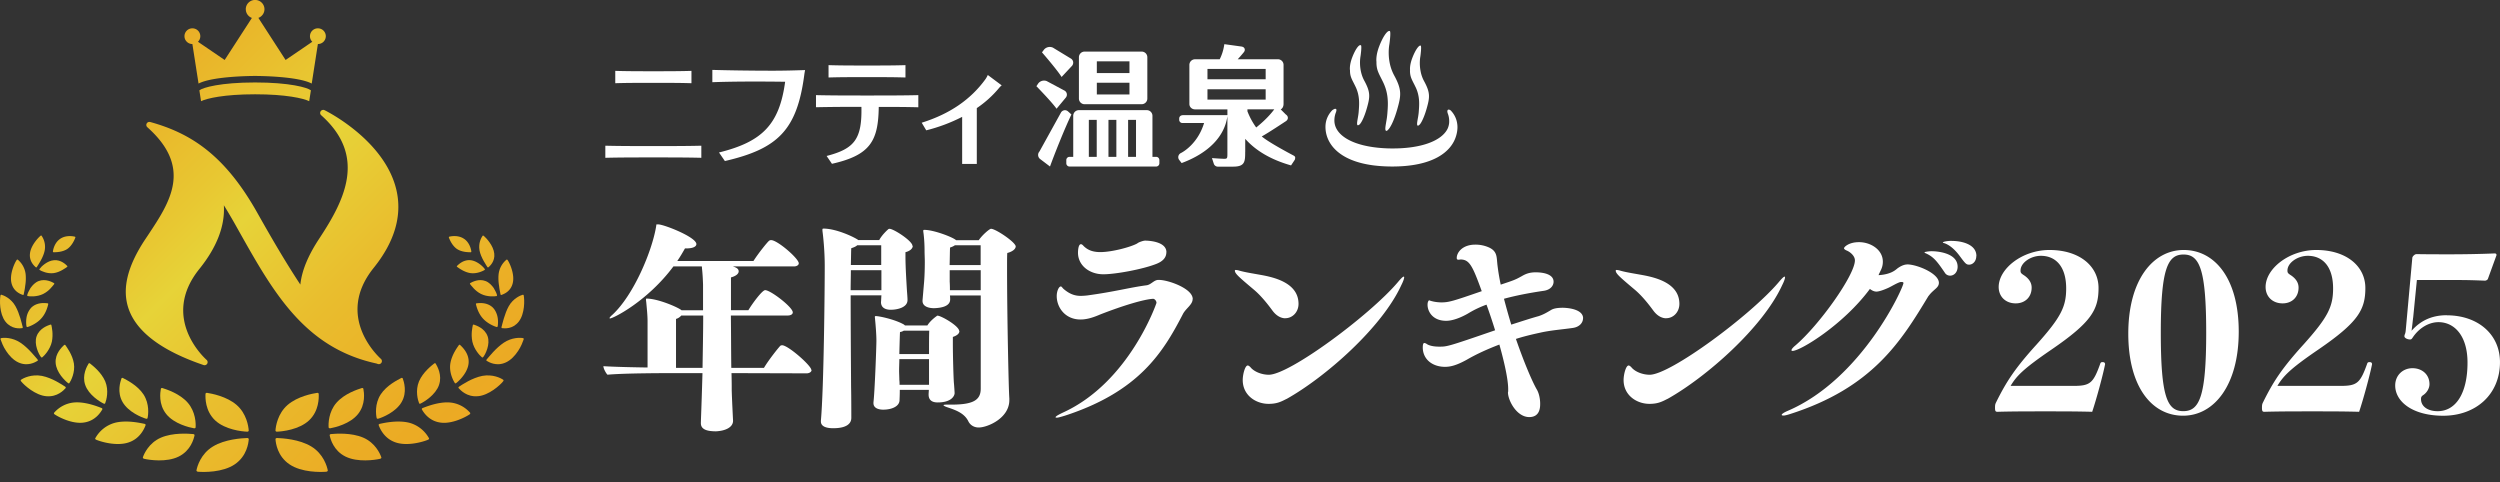
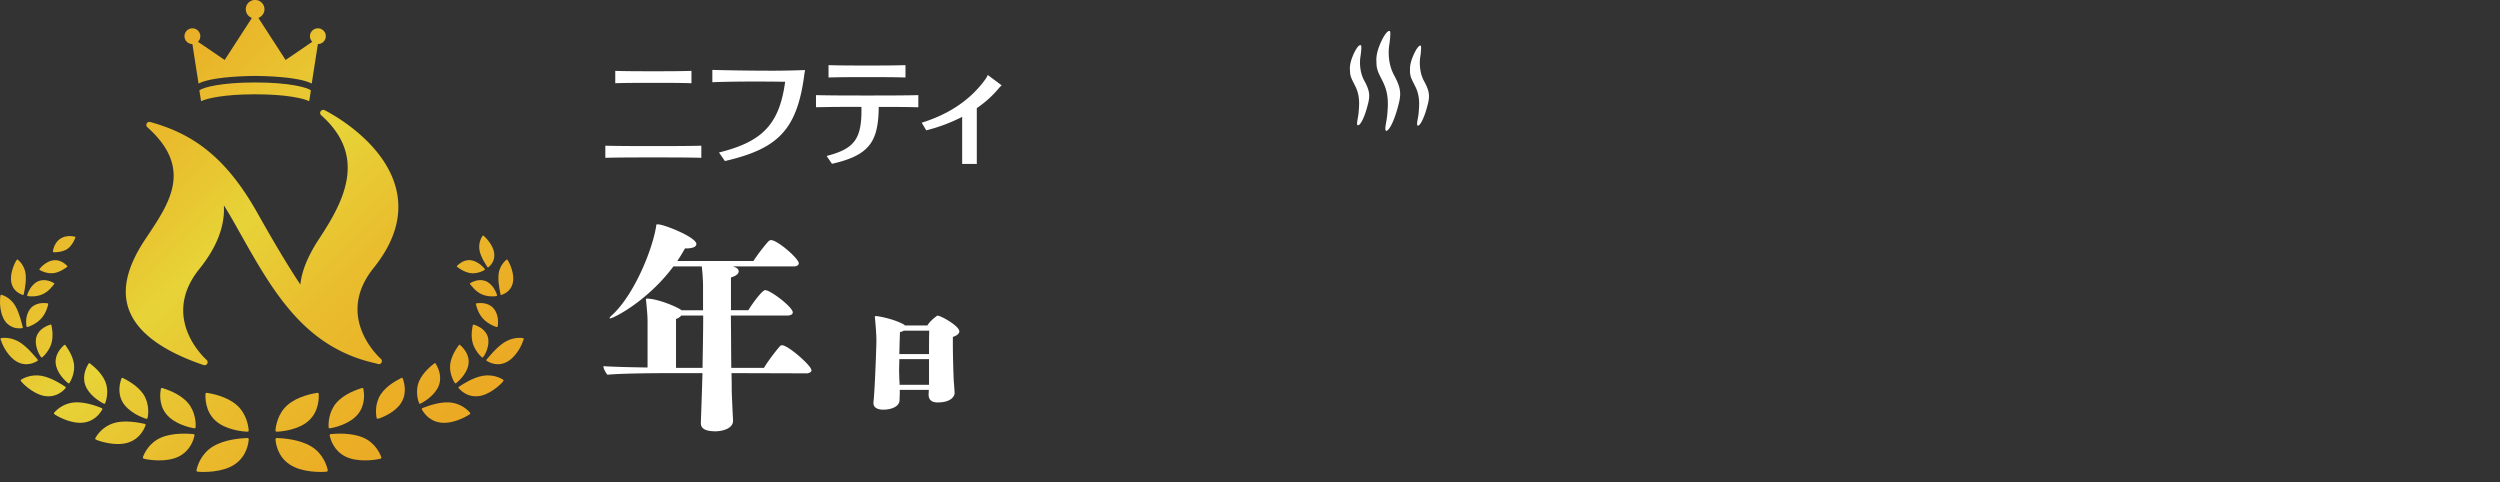
<svg xmlns="http://www.w3.org/2000/svg" width="197" height="38" fill="none" viewBox="0 0 197 38">
  <rect x="0" y="0" width="197" height="38" fill="#333333" stroke="none" />
  <g clip-path="url(#a)">
    <path fill="#fff" d="M61.629 27.205a.3.3 0 0 0-.127.034c-.087.067-.892 1.061-1.303 1.75h-2.572c-.018-1.224-.018-2.784-.034-4.127h4.501c.127 0 .377-.052.377-.248 0-.407-1.75-1.75-2.177-1.75-.232 0-1.02 1.068-1.322 1.579H57.6V21.86c.445-.12.608-.315.608-.477 0-.104-.052-.195-.163-.263a1.2 1.2 0 0 0-.302-.126h4.842c.127 0 .358-.068.358-.247 0-.373-1.68-1.826-2.177-1.826a.25.25 0 0 0-.161.052c-.093.057-.806.924-1.235 1.596h-6.002c.232-.34.43-.676.608-.994h.111c.556 0 .788-.161.788-.339 0-.545-2.52-1.539-3.001-1.555h-.127c-.035 0-.018.018-.053.212-.324 1.912-1.75 5.332-3.411 6.887-.18.155-.25.247-.25.281 0 .018.018.034.034.034.25 0 2.96-1.36 4.999-4.103h2.23c.018.04.018.074.018.126.052.477.07.832.086 1.309v2.02h-1.698a.3.3 0 0 0-.068-.052c-.37-.248-1.837-.866-2.677-.866-.052 0-.052.018-.052.052 0 .051 0 .11.018.211.052.545.105 1.096.105 1.505v3.662c-1.27-.018-2.677-.052-3.48-.104 0 .212.237.603.324.672 1.337-.125 4.646-.125 5.375-.125h2.109c-.093 3.133-.11 3.277-.127 3.897v.052c0 .533.574.637 1.198.637.713-.034 1.338-.304 1.338-.832-.034-.707-.069-1.343-.105-2.371 0-.304 0-.799-.018-1.383l5.932.018c.126 0 .376-.07.376-.264l-.018-.006c0-.333-1.825-1.945-2.306-1.945zM55.36 28.99h-2.09v-3.858a.86.86 0 0 0 .41-.263v-.006h1.732c0 1.315-.034 2.887-.052 4.127M75.224 30.976c0-.04-.034-.568-.053-.764-.034-.321-.086-2.09-.086-3.151v-.511c.318-.104.516-.263.516-.459l-.013.006c0-.407-1.43-1.223-1.714-1.223-.034 0-.052.018-.086.052-.087.052-.516.385-.713.722h-1.75a.3.3 0 0 1-.087-.07c-.747-.425-1.982-.67-2.213-.67-.069 0-.087.018-.087.067 0 .05.018.11.018.196.052.51.105 1.223.105 1.682 0 .46-.127 3.966-.232 4.85v.068c0 .367.359.51.772.51.626 0 1.284-.235 1.284-.764 0-.074.019-.34.019-.798h2.288c0 .126-.018.247-.018.373 0 .46.302.62.712.62 1.106 0 1.338-.528 1.338-.74zm-2.016-.654h-2.323c0-.126 0-.248-.018-.391 0-.212-.018-.477-.018-.74 0-.282.018-.585.018-.885V28.3h2.34v2.022m0-2.423h-2.34c.017-.672.034-1.31.052-1.734a.8.8 0 0 0 .302-.11h2.004c-.018.407-.018 1.12-.018 1.842z" />
-     <path fill="#fff" d="M78.093 18.027c-.111 0-.683.477-.967.902H75.34c-.231-.23-1.75-.815-2.501-.815-.07 0-.087.018-.087.086 0 .052.018.138.034.282.053.459.07.918.07 1.29 0 .264.019.57.019.867 0 .545-.018 1.096-.052 1.539l-.127 1.486v.052c0 .407.429.569.908.569.608-.018 1.269-.162 1.269-.689v-.034c0-.051 0-.137-.018-.28h2.427v7.345c0 .942-.66 1.257-2.34 1.257H74.6c-.18 0-.25.018-.25.052s.145.11.359.178c.753.247 1.327.51 1.611 1.113.163.3.463.46.806.46.678 0 2.41-.723 2.41-2.158v-.143c-.052-.597-.179-6.458-.179-10.228 0-.62 0-1.062.019-1.224.41-.103.66-.315.66-.51l.006.006c0-.34-1.587-1.401-1.945-1.401zm-.812 4.84h-2.427c0-.178 0-.408-.018-.674v-.902h2.445v1.575m-.006-3.531v1.554H74.83c.018-.568.018-1.12.034-1.383.161-.052.29-.11.377-.177h2.038l-.006.006zM67.029 23.273h2.427c-.018.212-.018.391-.034.533 0 .459.376.603.769.603.481 0 1.321-.162 1.321-.765 0-.211-.034-.568-.052-.85-.024-.44-.11-1.716-.11-2.582v-.34c.342-.085.573-.28.573-.492l-.022-.006c0-.386-1.482-1.343-1.8-1.343-.035 0-.053 0-.087.018-.087.07-.516.459-.73.866h-1.66a.2.2 0 0 0-.071-.052c-.353-.23-1.692-.85-2.659-.85-.07 0-.087.018-.087.085 0 .034 0 .104.019.23.034.263.163 1.395.163 2.634 0 1.756-.07 9.631-.303 12.18v.07c0 .407.452.532.967.532 1.072 0 1.43-.373 1.43-.814v-.052c0-.12 0-1.664-.018-2.37 0-.334-.034-4.18-.034-7.239zm.052-3.714c.214-.068.377-.143.463-.23h1.896v1.555h-2.393c.018-.672.018-1.147.034-1.325m-.036 1.735h2.41v1.572H67.03c0-.563.018-1.096.018-1.572zM89.627 19.176c-.487.282-2.004.689-2.914.689-.498 0-.945-.104-1.322-.477-.052-.058-.127-.144-.213-.144-.232 0-.232.637-.232.67 0 1.01.909 1.699 1.998 1.699.961 0 3.07-.391 4.125-.799.574-.211.84-.528.84-.935h.006c0-.867-1.448-.918-1.68-.918-.145 0-.503.125-.608.211zM91.347 22.058h-.11c-.337.034-.55.391-.911.425-1.338.177-2.451.499-4.647.798a5 5 0 0 1-.515.034c-.445 0-.858-.126-1.338-.533-.104-.086-.163-.211-.231-.211-.145 0-.325.339-.325.764 0 .866.643 1.842 1.877 1.842.59 0 1.159-.23 1.535-.391 1.912-.747 3.505-1.206 4.183-1.24.121 0 .266.162.266.322 0 .018-2.127 6.25-7.363 8.639-.377.178-.59.303-.59.373 0 .018.034.034.086.034.105 0 .319-.058.661-.162 5.857-1.911 7.734-5.01 9.269-7.966.231-.483.787-.765.787-1.224h.006c0-.832-1.945-1.504-2.642-1.504zM100.273 24.479c.325.44.701.602 1.02.602l-.007-.006c.556 0 1.038-.477 1.038-1.131 0-1.573-1.738-2.032-2.683-2.227-.642-.126-1.5-.248-1.982-.392a1.2 1.2 0 0 0-.266-.052c-.068 0-.086.018-.086.052 0 .23.302.493 1.482 1.487.59.493 1.106 1.154 1.482 1.665zM110.614 21.798c-.071 0-.232.16-.482.46-2.219 2.6-8.521 7.272-10.149 7.272-.503 0-1.077-.196-1.396-.533-.104-.126-.197-.196-.266-.196-.213 0-.394.707-.394 1.148 0 1.205 1.037 1.875 2.038 1.875.643 0 .967-.16 1.414-.39v.005c3.035-1.698 7.502-5.607 9.037-8.954.163-.321.232-.533.232-.637 0-.034-.018-.052-.034-.052zM123.073 24.255c-.342 0-.661.052-.858.178-.469.281-.649.367-.967.477-.642.177-1.39.425-2.161.67a56 56 0 0 1-.574-2.037c1.031-.282 2.121-.477 3.088-.621.59-.068.821-.425.821-.723 0-.58-.771-.74-1.414-.74-.533 0-.839.156-1.089.3-.504.28-.59.315-1.662.67a17 17 0 0 1-.25-1.487c-.086-.636.019-1.113-.66-1.435a2.6 2.6 0 0 0-1.09-.23c-1.037 0-1.466.637-1.466 1.045 0 .125.058.143.145.143.052 0 .127-.018.197-.018.661.034.899.483 1.628 2.497-2.254.78-2.59.884-3.18.884-.035 0-.498 0-.909-.144-.034-.018-.052-.018-.07-.018-.093.092-.111.23-.111.355 0 .494.377 1.258 1.466 1.258.701 0 1.541-.46 1.825-.637a8 8 0 0 1 1.355-.636c.232.636.464 1.33.677 2.02-3.736 1.29-3.788 1.29-4.397 1.29-.302 0-.642-.034-.91-.161-.087-.058-.191-.126-.266-.126-.074 0-.127.074-.127.373.018.952.806 1.505 1.751 1.505.394 0 .874-.092 1.732-.569.771-.447 1.627-.832 2.553-1.187.411 1.453.695 2.784.695 3.506v.178l-.018.085c0 .621.677 1.946 1.68 1.946.858 0 .858-.798.858-1.061 0-.408-.105-.85-.266-1.114-.377-.655-1.019-2.175-1.645-3.983.608-.196 1.25-.35 1.911-.493.874-.196 1.714-.248 2.572-.373.522-.074.806-.407.806-.765l.006.006c0-.654-1.003-.832-1.68-.832zM140.66 21.85c0-.034-.018-.052-.034-.052-.07 0-.231.16-.481.46-2.218 2.6-8.522 7.272-10.149 7.272-.504 0-1.078-.196-1.396-.533-.105-.126-.197-.196-.266-.196-.213 0-.395.707-.395 1.148 0 1.205 1.038 1.875 2.039 1.875.642 0 .966-.16 1.414-.39v.005c3.035-1.698 7.502-5.607 9.037-8.954.163-.321.231-.533.231-.637zM130.286 24.479c.324.44.7.602 1.019.602l-.006-.006c.556 0 1.037-.477 1.037-1.131 0-1.573-1.738-2.032-2.683-2.227-.642-.126-1.5-.248-1.982-.392a1.2 1.2 0 0 0-.266-.052c-.068 0-.086.018-.086.052 0 .23.302.493 1.482 1.487.59.493 1.106 1.154 1.483 1.665zM150.282 20.84c-.059 0-.343 0-.772.316l-.105.086c-.074.052-.451.39-1.377.44.068-.159.145-.315.213-.458.093-.212.127-.407.127-.603 0-.952-.967-1.539-1.877-1.539-.822 0-1.182.392-1.182.477 0 .068.086.126.197.178.284.11.661.425.661.78 0 1.154-2.804 5.097-4.697 6.71-.214.177-.302.303-.302.373 0 .034.034.052.086.052.609 0 4.002-2.056 6.095-4.886.157.126.336.212.516.212.034 0 .284 0 .944-.3.302-.143.59-.333.893-.44.058-.018.092-.018.145-.018.074 0 .145.017.145.085 0 .34-3.249 7.56-9.13 10.074-.319.138-.464.248-.464.316 0 .033.059.051.145.051.087 0 .266-.04.482-.11 6.57-2.089 8.805-5.785 10.948-9.327l.006.006c.164-.23.359-.391.556-.569.18-.16.25-.299.25-.459 0-.746-1.732-1.453-2.501-1.453zM152.279 19.795a2.6 2.6 0 0 0-.538.052c-.018 0-.086.018-.086.051v.018s.018.018.034.018c.661.282.927.621 1.553 1.54a.48.48 0 0 0 .429.247c.306 0 .588-.264.59-.703-.002-1.133-1.732-1.22-1.98-1.22zM153.814 18.98c-.213 0-.429.018-.626.07-.035.018-.087.034-.087.07v.018c.034 0 .626.092 1.319 1.028.447.603.518.689.748.689a.5.5 0 0 0 .3-.104c.157-.11.265-.322.265-.585l.007.006c0-.924-1.159-1.187-1.93-1.187zM165.673 28.534c-.102 0-.155.05-.171.12-.55 1.532-.789 1.754-2.097 1.754h-4.97c.463-.769.96-1.314 3.198-2.844 3.164-2.163 3.732-3.15 3.732-4.87s-1.496-2.995-3.869-2.995c-2.133 0-3.992 1.465-4 2.912 0 .766.55 1.295 1.341 1.295.723 0 1.257-.48 1.257-1.243 0-.41-.241-.73-.602-.97-.24-.154-.274-.206-.274-.376 0-.614.808-1.159 1.601-1.159 1.152 0 1.996.816 1.996 2.57 0 1.431-.397 2.265-2.356 4.445-1.668 1.84-2.355 2.895-3.148 4.494-.085.17-.103.221-.103.477 0 .29.068.305.207.305 1.207-.034 2.46-.034 3.769-.034s2.427 0 3.682.034c.31-.92.843-2.86 1.015-3.746 0-.12-.069-.17-.208-.17M172.076 19.699c-2.425 0-4.367 2.365-4.367 6.588s1.874 6.47 4.317 6.47 4.386-2.401 4.386-6.622c0-4.22-1.909-6.436-4.336-6.436m-.032 12.7c-1.273 0-1.773-1.14-1.773-6.18 0-5.037.536-6.163 1.789-6.163s1.788 1.122 1.788 6.163c0 5.04-.535 6.18-1.808 6.18zM186.708 28.534c-.103 0-.155.05-.173.12-.55 1.532-.79 1.754-2.097 1.754h-4.979c.465-.769.961-1.314 3.199-2.844 3.164-2.163 3.732-3.15 3.732-4.87s-1.497-2.995-3.869-2.995c-2.133 0-3.992 1.465-3.992 2.912 0 .766.55 1.295 1.343 1.295.721 0 1.255-.48 1.255-1.243 0-.41-.24-.73-.602-.97-.24-.154-.274-.206-.274-.376 0-.614.809-1.159 1.601-1.159 1.152 0 1.996.816 1.996 2.57 0 1.431-.395 2.265-2.355 4.445-1.669 1.84-2.356 2.895-3.148 4.494-.086.17-.102.221-.102.477 0 .29.068.305.207.305 1.207-.034 2.459-.034 3.768-.034 1.31 0 2.427 0 3.682.034.31-.92.844-2.86 1.017-3.746 0-.12-.068-.17-.207-.17zM192.801 24.84c-1.169 0-2.063.425-2.77 1.225.051-.375.087-.714.121-1.022h.004l.294-2.977h3.249c.757 0 1.239.016 2.117.05a.3.3 0 0 0 .223-.12l.687-1.89c0-.086-.034-.136-.155-.136-1.204.052-2.564.07-3.44.07s-1.946 0-2.683-.016c-.084 0-.139.016-.24.102-.104.102-.12.17-.12.222l-.516 5.685c-.032.341-.103.29-.103.477 0 .104.204.24.445.24.105 0 .137-.052.208-.154.499-.75 1.273-1.21 2.03-1.21 1.257 0 2.288 1.074 2.288 3.186 0 2.434-.926 3.83-2.356 3.83-.756 0-1.308-.36-1.308-.955 0-.153.033-.223.188-.323.274-.186.479-.527.479-.85 0-.766-.584-1.26-1.341-1.26-.758 0-1.36.561-1.36 1.362 0 1.277 1.376 2.384 3.783 2.384 2.598 0 4.473-1.702 4.473-4.22 0-2.213-1.756-3.694-4.197-3.694zM84.172 8.789a.38.38 0 0 0-.255-.106.37.37 0 0 0-.317.194l-1.69 3.059a.406.406 0 0 0 .062.603c.001 0 .742.564.768.582.337-.93 1.134-2.951 1.688-4.099a12 12 0 0 0-.256-.233M83.26 8.565l.72-.866a.37.37 0 0 0 .084-.315.37.37 0 0 0-.204-.258l-1.383-.738a.576.576 0 0 0-.659.182l-.15.223s1.201 1.227 1.586 1.772h.006M84.459 5.207a.4.4 0 0 0 .107-.322.38.38 0 0 0-.196-.28l-1.4-.851a.595.595 0 0 0-.695.148l-.167.223s1.175 1.349 1.547 1.942c.05-.056.802-.86.802-.86zM84.025 12.613v.257c0 .14.115.253.256.253h6.822a.255.255 0 0 0 .256-.253v-.257a.255.255 0 0 0-.256-.254h-.29V9.122a.447.447 0 0 0-.447-.443h-5.348a.447.447 0 0 0-.447.443v3.237h-.29a.255.255 0 0 0-.256.254m4.87-3.17h.623v2.916h-.623zm-1.548 0h.622v2.916h-.622zm-1.547 0h.622v2.916H85.8zM85.466 8.212h4.497a.447.447 0 0 0 .447-.443v-3.26a.447.447 0 0 0-.447-.444h-4.497a.447.447 0 0 0-.447.443V7.77c0 .245.203.443.447.443m.964-3.38h2.572v.923H86.43zm0 1.688h2.572v.924H86.43zM98.124 11.966V10.94c.834.94 2.031 1.64 3.563 2.08l.047.016.282-.425a.24.24 0 0 0 .034-.19l.022-.004a.24.24 0 0 0-.123-.152c-.02-.012-1.945-1.016-2.522-1.514.508-.276 1.835-1.16 1.896-1.198.103-.068.161-.164.161-.265s-.056-.198-.161-.266l-.405-.405c.133-.054.226-.223.226-.427V5.11a.44.44 0 0 0-.131-.312.45.45 0 0 0-.319-.13h-3.16c.21-.224.463-.531.474-.545.08-.098.102-.202.064-.291-.034-.092-.127-.148-.248-.166l-1.257-.174-.088-.012-.016.092c-.06.38-.171.739-.349 1.098H94.17a.447.447 0 0 0-.447.443v3.08c0 .245.203.426.447.426h2.55v.455h-3.543v.008a.255.255 0 0 0-.256.254v.105c0 .14.115.254.256.254h1.704c-.49 1.624-1.652 2.279-1.815 2.359a.38.38 0 0 0-.21.25.36.36 0 0 0 .077.314l.18.232.046-.018c2.076-.78 3.341-2.084 3.56-3.676v2.993c0 .318-.026.364-.237.364-.244 0-.979-.056-.979-.056l.145.443c.038.13.171.231.306.231h1.227c.924 0 .94-.405.94-1.163zm.865-1.92a5.6 5.6 0 0 1-.691-1.275v-.156h2.116c-.52.697-1.166 1.22-1.425 1.431m-3.841-4.612h4.586v.814h-4.586zm0 2.415v-.814h4.586v.814zM108.316 13.042l.141.015q.537.058 1.162.064c3.333.022 4.753-1.175 5.118-2.4q.11-.355.111-.7 0-.127-.017-.246a1.842 1.842 0 0 0-.491-1.046h.004s-.145-.14-.248-.076a.06.06 0 0 0-.024.038c-.054.058.01.243.01.243.081.204.119.422.115.645v.018q0 .09-.016.178-.03.191-.111.369c-.469.954-2.076 1.57-4.403 1.554q-.28 0-.548-.016l-.136-.008c-2.381-.151-3.839-1.011-3.833-2.187q0-.331.123-.64s.08-.204.008-.254c-.063-.042-.139-.006-.192.028-.062.026-.115.074-.115.074-.358.38-.523.818-.527 1.291-.006 1.245.956 2.706 3.869 3.057z" />
    <path fill="#fff" d="M108.465 4.877c-.012.693.226.962.562 1.68a4 4 0 0 1 .167.436c.242.774.165 1.49.127 1.985a6 6 0 0 1-.085.617l-.03.178c-.046.277-.07.489.014.534.045.024.109-.016.184-.105.078-.08.171-.226.272-.43q.04-.082.082-.177c.117-.267.238-.603.349-.996.306-1.083.374-1.522-.256-2.676a2 2 0 0 1-.071-.142l-.01-.02c-.519-1.103-.29-2.253-.29-2.253s.157-1.075.022-1.071a.1.1 0 0 0-.032.006l-.004-.002c-.179.004-.512.485-.796 1.237-.281.75-.205 1.197-.205 1.197l.004.004zM106.38 5.512c-.012.557.179.772.451 1.349.353.75.268 1.469.234 1.94-.034.473-.208 1-.081 1.067q.034.017.083-.02c.143-.033.423-.542.646-1.339.244-.87.298-1.223-.205-2.147-.504-.924-.298-1.94-.298-1.94s.127-.864.018-.864q-.014.002-.032.01-.007-.01-.018-.01c-.141.008-.409.393-.635.996-.225.607-.167.962-.167.962zM111.107 5.544c-.006.465.127.694.328 1.092q.028.05.055.11l.072.147c.353.75.268 1.469.234 1.938-.02.27-.085.555-.115.764q-.016.104-.014.178 0 .097.044.125.038.02.093-.028a.4.4 0 0 0 .103-.097 1.3 1.3 0 0 0 .113-.178c.128-.233.275-.595.404-1.052.244-.87.298-1.223-.205-2.147a2.6 2.6 0 0 1-.278-.796c-.121-.63-.018-1.144-.018-1.144s.123-.868.016-.864l-.01.004q-.006-.006-.012-.006c-.141.008-.409.393-.635.996-.229.607-.167.962-.167.962l-.004-.004zM75.818 9.208v3.708h1.154V8.519a8.4 8.4 0 0 0 1.75-1.582c.065-.076.15-.166.214-.208l-1.098-.82a2 2 0 0 1-.17.311c-1.177 1.633-2.845 2.764-5.038 3.45l.358.6a13.2 13.2 0 0 0 2.828-1.06zM77.837 5.907l.002.002.002-.002zM55.265 12.435v-.954c-1.104.03-2.443.03-3.78.03-1.338 0-2.675 0-3.785-.03v.954c1.107-.03 2.445-.03 3.784-.03 1.34 0 2.675 0 3.78.03M54.487 6.558v-.974c-.878.03-1.938.03-3.001.03s-2.125 0-3.003-.03v.974c.878-.03 1.942-.03 3.003-.03s2.125 0 3 .03M60.787 6.43l1.082.012c-.455 3.38-1.819 4.734-5.212 5.574l.463.674c4.169-.962 5.69-2.438 6.26-6.813.022-.163.06-.359.06-.359l-.004.004c-.566.018-1.62.054-2.649.05-1.627 0-3.522-.03-4.654-.064v.97c1.444-.054 3.343-.06 4.654-.046zM65.138 12.291l.42.617c3.05-.685 3.65-1.826 3.688-4.484 1.112 0 2.194.004 3.118.03V7.5l.004-.004c-1.176.03-2.606.03-4.032.03s-2.854 0-4.036-.03v.954a154 154 0 0 1 3.58-.03c.051 2.54-.545 3.302-2.742 3.87zM71.351 6.107v-.974c-.886.03-1.956.03-3.031.03s-2.143 0-3.031-.03v.974c.886-.03 1.96-.03 3.03-.03 1.072 0 2.146 0 3.032.03" />
    <path fill="url(#b)" d="M29.803 32.994c.33-.094 1.387-.52 1.842-1.305.458-.779.182-1.619.093-1.866-.016-.042-.069-.06-.115-.038-.268.142-1.152.569-1.63 1.303-.474.742-.372 1.59-.311 1.856.008.044.064.066.12.048z" />
-     <path fill="url(#c)" d="M31.199 34.87c.936.307 2.165-.062 2.53-.218.062-.024.096-.078.076-.117a2.53 2.53 0 0 0-1.52-1.212c-.92-.245-2.017.004-2.365.078-.059.014-.095.062-.079.104.09.245.427 1.067 1.36 1.365z" />
    <path fill="url(#d)" d="M27.23 35.98c.953.47 2.313.269 2.722.173.068-.014.114-.066.098-.114-.092-.28-.475-1.14-1.422-1.552-.942-.407-2.165-.318-2.55-.282-.064.006-.11.052-.1.1.06.285.298 1.203 1.25 1.674z" />
-     <path fill="url(#e)" d="M36.56 18.815c-.437-.297-.989-.208-1.152-.164a.054.054 0 0 0-.036.07c.064.166.258.64.638.9.387.254.9.256 1.08.256a.053.053 0 0 0 .052-.06c-.018-.168-.139-.71-.58-1.002z" />
    <path fill="url(#f)" d="M34.593 30.34c.273-.779-.14-1.483-.262-1.69-.023-.037-.07-.042-.107-.016-.205.165-.888.684-1.204 1.412-.309.735-.091 1.497.004 1.729.016.038.068.052.116.026.284-.134 1.183-.679 1.454-1.463z" />
    <path fill="url(#g)" d="M19.37.73c0 .314.199.58.479.683l-2.145 3.313-2.105-1.435a.6.6 0 0 0 .185-.44.62.62 0 0 0-.624-.618.62.62 0 0 0-.624.619c0 .341.28.618.624.618l.485 3.116c1.122-.593 4.297-.601 4.46-.601s3.337.008 4.459.6l.485-3.115a.62.62 0 0 0 .625-.618.62.62 0 0 0-.625-.619.62.62 0 0 0-.624.619c0 .171.07.327.185.439l-2.105 1.435L20.36 1.41c.28-.104.48-.37.48-.683 0-.403-.33-.73-.737-.73a.73.73 0 0 0-.736.73z" />
    <path fill="url(#h)" d="M15.292 33.75c.062.01.118-.022.122-.072.023-.289.01-1.229-.624-1.95s-1.672-1.047-1.994-1.15c-.054-.017-.11.011-.119.06-.052.282-.197 1.218.423 1.989.62.778 1.827 1.06 2.196 1.123z" />
    <path fill="url(#i)" d="M11.26 36.04c-.017.045.03.097.098.113.409.096 1.768.297 2.72-.174.954-.47 1.191-1.39 1.252-1.674.01-.048-.037-.094-.101-.1-.385-.036-1.607-.125-2.55.282-.947.413-1.33 1.275-1.422 1.552z" />
    <path fill="url(#j)" d="m15.71 7.118.133.855c.468-.226 1.833-.543 4.26-.543s3.795.317 4.262.543l.133-.855c-.28-.221-1.672-.62-4.395-.62s-4.113.397-4.393.62" />
    <path fill="url(#k)" d="M38.123 18.587c-.032-.027-.073-.034-.089-.012-.1.134-.354.581-.248 1.158.11.57.51 1.12.619 1.311.02.03.056.04.076.024.12-.1.534-.463.468-1.08-.06-.628-.637-1.243-.826-1.399z" />
-     <path fill="url(#l)" d="M41.277 23.31c-.006-.057-.043-.095-.073-.087-.185.046-.771.292-1.112.902-.338.609-.501 1.4-.574 1.647-.012.042.007.082.039.086.189.02.834.103 1.32-.513.494-.639.454-1.715.398-2.036z" />
    <path fill="url(#m)" d="M38.26 22.146c-.542-.208-1.058.081-1.207.163-.026.016-.034.048-.018.07.113.138.401.553.874.786.48.236 1.04.202 1.219.166.03-.004.046-.04.036-.076-.02-.11-.119-.33-.258-.559-.159-.221-.37-.447-.646-.55" />
    <path fill="url(#n)" d="M36.01 20.96a.045.045 0 0 0 .008.068c.143.102.568.423 1.062.493.505.066.968-.16 1.111-.25.024-.013.026-.05.004-.077-.112-.17-.606-.657-1.15-.693-.54-.038-.922.345-1.035.457z" />
    <path fill="url(#o)" d="M39.219 25.712a2.2 2.2 0 0 0 0-.665c-.045-.287-.174-.602-.393-.82-.464-.431-1.08-.347-1.275-.325a.054.054 0 0 0-.049.06c.037.163.164.69.522 1.1.357.424.933.662 1.12.708.032.008.064-.018.073-.058z" />
    <path fill="url(#p)" d="M37.338 25.578c-.033-.01-.067.004-.077.032-.034.172-.165.707-.038 1.317.137.615.59 1.1.759 1.233.026.024.07.01.097-.025.163-.202.574-1 .342-1.645-.233-.636-.89-.842-1.084-.912" />
    <path fill="url(#q)" d="M7.507 34.535c-.022.04.014.093.077.117.362.156 1.593.525 2.53.218.932-.297 1.268-1.12 1.359-1.365.016-.042-.022-.09-.079-.104-.348-.072-1.446-.323-2.364-.078a2.52 2.52 0 0 0-1.521 1.212z" />
    <path fill="url(#r)" d="M40.82 27.666c.245-.358.374-.73.437-.9.022-.058.008-.114-.029-.12-.207-.046-.888-.072-1.528.357-.639.427-1.162 1.116-1.354 1.325-.028.036-.028.084 0 .104.174.102.778.473 1.525.122.377-.174.711-.525.947-.888z" />
    <path fill="url(#s)" d="M39.503 23.243c.161-.056.735-.247.9-.928.173-.688-.235-1.58-.397-1.812-.026-.042-.066-.062-.09-.044a1.75 1.75 0 0 0-.625 1.146c-.034.317-.01.654.039.94.028.291.094.527.108.644.008.038.039.064.067.056z" />
    <path fill="url(#t)" d="M35.843 30.184c.02.032.07.034.108 0 .228-.172.93-.84.977-1.594.052-.743-.514-1.258-.673-1.407a.064.064 0 0 0-.094.008c-.12.18-.556.746-.673 1.447-.113.704.226 1.352.355 1.544z" />
    <path fill="url(#u)" d="M37.651 31.222c.868-.066 1.759-.872 1.99-1.166.043-.046.05-.105.018-.125-.19-.14-.835-.461-1.65-.312-.805.158-1.586.689-1.842.854-.042.028-.056.078-.03.108.149.166.654.717 1.514.64" />
    <path fill="url(#v)" d="M28.212 32.627c.62-.77.475-1.709.422-1.99-.01-.048-.064-.076-.118-.06-.325.104-1.362.431-1.996 1.152-.635.72-.647 1.662-.625 1.95.004.047.06.081.123.071.369-.064 1.573-.345 2.194-1.123" />
    <path fill="url(#w)" d="M16.315 30.956c-.063-.01-.117.026-.121.08-.016.317-.028 1.343.755 2.086.786.74 2.123.88 2.53.894.068.004.125-.038.12-.092-.018-.317-.166-1.333-.956-2.016-.79-.68-1.96-.894-2.33-.952z" />
    <path fill="url(#x)" d="M18.498 36.59c.954-.647 1.08-1.666 1.104-1.98.003-.053-.053-.097-.123-.095-.42.018-1.75.087-2.703.67-.957.58-1.237 1.569-1.295 1.878-.01.052.046.102.123.11.45.036 1.937.068 2.894-.583" />
    <path fill="url(#y)" d="M6.616 33.295c.907-.13 1.328-.824 1.447-1.034.02-.035-.006-.085-.057-.107-.306-.118-1.263-.507-2.143-.441a2.36 2.36 0 0 0-1.603.818c-.026.032-.004.09.05.124.313.213 1.396.78 2.306.64" />
    <path fill="url(#z)" d="M3.658 31.222c.86.076 1.367-.475 1.514-.64.024-.03.01-.079-.03-.109-.256-.165-1.037-.696-1.843-.854-.816-.15-1.458.172-1.65.312-.032.022-.024.08.019.125.233.294 1.122 1.1 1.99 1.166" />
    <path fill="url(#A)" d="M8.29 30.048c-.314-.728-.998-1.247-1.204-1.412-.034-.026-.084-.02-.107.015-.123.208-.535.912-.261 1.69.271.783 1.17 1.33 1.454 1.463.048.024.1.013.115-.025.092-.232.312-.994.004-1.729z" />
    <path fill="url(#B)" d="M1.752 25.858c.033-.005.05-.044.039-.086-.07-.25-.234-1.038-.574-1.647-.34-.61-.927-.856-1.112-.902-.032-.008-.069.03-.073.086-.056.323-.096 1.399.397 2.036.49.616 1.134.533 1.321.513z" />
    <path fill="url(#C)" d="M37.05 32.533a2.38 2.38 0 0 0-1.606-.818c-.88-.066-1.835.323-2.143.44-.05.023-.077.07-.056.108.118.212.541.905 1.446 1.034.91.14 1.994-.427 2.306-.64.054-.034.076-.092.05-.124z" />
    <path fill="url(#D)" d="M22.812 36.59c.959.65 2.443.619 2.894.583.077-.006.133-.058.123-.11-.058-.31-.34-1.297-1.295-1.878-.955-.583-2.284-.652-2.703-.67-.07 0-.127.041-.123.095.024.314.15 1.336 1.104 1.98" />
    <path fill="url(#E)" d="M29.654 28.64q.06.022.12.043a.242.242 0 0 0 .288-.106.24.24 0 0 0-.048-.3c-.151-.135-3.668-3.312-.57-7.165 1.643-2.042 2.25-4.091 1.805-6.089-.878-3.931-5.473-6.242-5.668-6.338a.243.243 0 0 0-.31.08.24.24 0 0 0 .038.315c3.638 3.241 1.825 6.726-.161 9.735-.876 1.329-1.368 2.522-1.48 3.61-1.2-1.816-2.347-3.798-3.39-5.652-2.51-4.464-5.15-6.254-8.44-7.158.003 0 .007.004.009.004a.24.24 0 0 0-.236.407c3.583 3.193 1.79 5.887.059 8.494l-.252.377c-1.396 2.117-1.817 3.895-1.283 5.438.63 1.82 2.616 3.31 5.905 4.43a.242.242 0 0 0 .288-.106.24.24 0 0 0-.048-.3c-.151-.135-3.67-3.312-.57-7.165 1.39-1.726 2.028-3.41 1.93-5.02q.484.782.95 1.613c2.816 5.007 5.247 9.581 11.055 10.853z" />
    <path fill="url(#F)" d="M24.995 30.956c-.368.058-1.54.272-2.33.952-.79.683-.939 1.699-.957 2.016-.004.054.053.096.121.092.407-.014 1.744-.154 2.53-.894.783-.743.771-1.768.755-2.086-.004-.054-.058-.09-.12-.08z" />
    <path fill="url(#G)" d="M5.468 30.184c.129-.19.465-.84.355-1.545-.117-.7-.554-1.267-.673-1.446-.022-.03-.067-.032-.095-.008-.157.15-.725.662-.67 1.407.046.754.747 1.422.976 1.594.039.032.087.03.11 0z" />
    <path fill="url(#H)" d="M4.22 19.877c.18 0 .693-.002 1.08-.256.38-.261.574-.734.638-.9a.054.054 0 0 0-.036-.07c-.163-.042-.715-.133-1.152.164-.441.291-.562.834-.58 1.002-.004.03.02.058.052.06z" />
    <path fill="url(#I)" d="M.081 26.646c-.036.006-.05.062-.028.12.063.17.191.542.437.9.236.363.572.714.947.888.747.35 1.351-.02 1.524-.122.03-.02.03-.066 0-.104-.19-.21-.715-.898-1.353-1.325-.639-.429-1.321-.403-1.529-.357z" />
    <path fill="url(#J)" d="M1.982 22.543a3.5 3.5 0 0 0 .038-.94 1.76 1.76 0 0 0-.624-1.146c-.024-.018-.065.002-.09.044-.164.232-.57 1.124-.4 1.812.166.68.738.872.9.928.029.008.06-.016.067-.056.014-.117.08-.353.109-.644z" />
    <path fill="url(#K)" d="M9.686 29.785c-.046-.022-.099-.004-.115.038-.086.245-.364 1.087.093 1.866.455.786 1.513 1.211 1.843 1.305.056.018.11-.004.12-.048.061-.265.164-1.111-.312-1.856-.477-.734-1.361-1.161-1.629-1.303z" />
    <path fill="url(#L)" d="M3.972 25.578c-.196.07-.852.277-1.084.912-.232.645.18 1.443.342 1.645.025.037.069.05.097.025.17-.133.624-.618.76-1.233.124-.61-.005-1.147-.039-1.317-.008-.028-.042-.042-.074-.032z" />
    <path fill="url(#M)" d="M2.088 25.712c.008.04.04.066.073.058.187-.046.763-.284 1.12-.709.358-.409.485-.936.521-1.1a.054.054 0 0 0-.048-.06c-.193-.021-.812-.105-1.275.326a1.5 1.5 0 0 0-.393.82 2.2 2.2 0 0 0 0 .665z" />
    <path fill="url(#N)" d="M2.181 23.331c.178.036.74.07 1.219-.166.473-.233.763-.648.874-.786.016-.022.008-.056-.018-.07-.151-.082-.665-.37-1.207-.163-.276.103-.487.329-.646.55-.14.23-.238.45-.258.56-.01.035.006.071.036.075" />
-     <path fill="url(#O)" d="M3.186 18.587c-.189.158-.765.77-.825 1.4-.067.616.348.98.467 1.079.022.018.056.006.076-.024.11-.19.508-.738.619-1.311a1.54 1.54 0 0 0-.248-1.158c-.016-.021-.056-.018-.089.012z" />
    <path fill="url(#P)" d="M3.116 21.194c-.022.028-.02.062.004.078.143.09.606.315 1.112.249.495-.07.918-.391 1.061-.493.022-.018.026-.05.008-.068-.11-.114-.493-.497-1.035-.457-.544.036-1.037.521-1.15.693z" />
  </g>
  <defs>
    <linearGradient id="b" x1="3.869" x2="36.127" y1="4.792" y2="37.348" gradientUnits="userSpaceOnUse">
      <stop stop-color="#eca723" />
      <stop offset=".13" stop-color="#eaaf27" />
      <stop offset=".35" stop-color="#e8c832" />
      <stop offset=".43" stop-color="#e7d338" />
      <stop offset=".62" stop-color="#e9be2e" />
      <stop offset=".84" stop-color="#ebad25" />
      <stop offset="1" stop-color="#eca723" />
    </linearGradient>
    <linearGradient id="c" x1="3.05" x2="35.308" y1="5.604" y2="38.16" gradientUnits="userSpaceOnUse">
      <stop stop-color="#eca723" />
      <stop offset=".13" stop-color="#eaaf27" />
      <stop offset=".35" stop-color="#e8c832" />
      <stop offset=".43" stop-color="#e7d338" />
      <stop offset=".62" stop-color="#e9be2e" />
      <stop offset=".84" stop-color="#ebad25" />
      <stop offset="1" stop-color="#eca723" />
    </linearGradient>
    <linearGradient id="d" x1=".556" x2="32.814" y1="8.072" y2="40.629" gradientUnits="userSpaceOnUse">
      <stop stop-color="#eca723" />
      <stop offset=".13" stop-color="#eaaf27" />
      <stop offset=".35" stop-color="#e8c832" />
      <stop offset=".43" stop-color="#e7d338" />
      <stop offset=".62" stop-color="#e9be2e" />
      <stop offset=".84" stop-color="#ebad25" />
      <stop offset="1" stop-color="#eca723" />
    </linearGradient>
    <linearGradient id="e" x1="12.798" x2="45.056" y1="-4.057" y2="28.499" gradientUnits="userSpaceOnUse">
      <stop stop-color="#eca723" />
      <stop offset=".13" stop-color="#eaaf27" />
      <stop offset=".35" stop-color="#e8c832" />
      <stop offset=".43" stop-color="#e7d338" />
      <stop offset=".62" stop-color="#e9be2e" />
      <stop offset=".84" stop-color="#ebad25" />
      <stop offset="1" stop-color="#eca723" />
    </linearGradient>
    <linearGradient id="f" x1="5.942" x2="38.202" y1="2.736" y2="35.292" gradientUnits="userSpaceOnUse">
      <stop stop-color="#eca723" />
      <stop offset=".13" stop-color="#eaaf27" />
      <stop offset=".35" stop-color="#e8c832" />
      <stop offset=".43" stop-color="#e7d338" />
      <stop offset=".62" stop-color="#e9be2e" />
      <stop offset=".84" stop-color="#ebad25" />
      <stop offset="1" stop-color="#eca723" />
    </linearGradient>
    <linearGradient id="g" x1="12.367" x2="44.625" y1="-3.628" y2="28.928" gradientUnits="userSpaceOnUse">
      <stop stop-color="#eca723" />
      <stop offset=".13" stop-color="#eaaf27" />
      <stop offset=".35" stop-color="#e8c832" />
      <stop offset=".43" stop-color="#e7d338" />
      <stop offset=".62" stop-color="#e9be2e" />
      <stop offset=".84" stop-color="#ebad25" />
      <stop offset="1" stop-color="#eca723" />
    </linearGradient>
    <linearGradient id="h" x1="-4.916" x2="27.342" y1="13.496" y2="46.053" gradientUnits="userSpaceOnUse">
      <stop stop-color="#eca723" />
      <stop offset=".13" stop-color="#eaaf27" />
      <stop offset=".35" stop-color="#e8c832" />
      <stop offset=".43" stop-color="#e7d338" />
      <stop offset=".62" stop-color="#e9be2e" />
      <stop offset=".84" stop-color="#ebad25" />
      <stop offset="1" stop-color="#eca723" />
    </linearGradient>
    <linearGradient id="i" x1="-6.753" x2="25.507" y1="15.315" y2="47.871" gradientUnits="userSpaceOnUse">
      <stop stop-color="#eca723" />
      <stop offset=".13" stop-color="#eaaf27" />
      <stop offset=".35" stop-color="#e8c832" />
      <stop offset=".43" stop-color="#e7d338" />
      <stop offset=".62" stop-color="#e9be2e" />
      <stop offset=".84" stop-color="#ebad25" />
      <stop offset="1" stop-color="#eca723" />
    </linearGradient>
    <linearGradient id="j" x1="10.631" x2="42.889" y1="-1.91" y2="30.648" gradientUnits="userSpaceOnUse">
      <stop stop-color="#eca723" />
      <stop offset=".13" stop-color="#eaaf27" />
      <stop offset=".35" stop-color="#e8c832" />
      <stop offset=".43" stop-color="#e7d338" />
      <stop offset=".62" stop-color="#e9be2e" />
      <stop offset=".84" stop-color="#ebad25" />
      <stop offset="1" stop-color="#eca723" />
    </linearGradient>
    <linearGradient id="k" x1="13.484" x2="45.745" y1="-4.738" y2="27.819" gradientUnits="userSpaceOnUse">
      <stop stop-color="#eca723" />
      <stop offset=".13" stop-color="#eaaf27" />
      <stop offset=".35" stop-color="#e8c832" />
      <stop offset=".43" stop-color="#e7d338" />
      <stop offset=".62" stop-color="#e9be2e" />
      <stop offset=".84" stop-color="#ebad25" />
      <stop offset="1" stop-color="#eca723" />
    </linearGradient>
    <linearGradient id="l" x1="12.163" x2="44.421" y1="-3.429" y2="29.13" gradientUnits="userSpaceOnUse">
      <stop stop-color="#eca723" />
      <stop offset=".13" stop-color="#eaaf27" />
      <stop offset=".35" stop-color="#e8c832" />
      <stop offset=".43" stop-color="#e7d338" />
      <stop offset=".62" stop-color="#e9be2e" />
      <stop offset=".84" stop-color="#ebad25" />
      <stop offset="1" stop-color="#eca723" />
    </linearGradient>
    <linearGradient id="m" x1="11.962" x2="44.22" y1="-3.227" y2="29.329" gradientUnits="userSpaceOnUse">
      <stop stop-color="#eca723" />
      <stop offset=".13" stop-color="#eaaf27" />
      <stop offset=".35" stop-color="#e8c832" />
      <stop offset=".43" stop-color="#e7d338" />
      <stop offset=".62" stop-color="#e9be2e" />
      <stop offset=".84" stop-color="#ebad25" />
      <stop offset="1" stop-color="#eca723" />
    </linearGradient>
    <linearGradient id="n" x1="12.258" x2="44.516" y1="-3.522" y2="29.036" gradientUnits="userSpaceOnUse">
      <stop stop-color="#eca723" />
      <stop offset=".13" stop-color="#eaaf27" />
      <stop offset=".35" stop-color="#e8c832" />
      <stop offset=".43" stop-color="#e7d338" />
      <stop offset=".62" stop-color="#e9be2e" />
      <stop offset=".84" stop-color="#ebad25" />
      <stop offset="1" stop-color="#eca723" />
    </linearGradient>
    <linearGradient id="o" x1="11.128" x2="43.386" y1="-2.403" y2="30.156" gradientUnits="userSpaceOnUse">
      <stop stop-color="#eca723" />
      <stop offset=".13" stop-color="#eaaf27" />
      <stop offset=".35" stop-color="#e8c832" />
      <stop offset=".43" stop-color="#e7d338" />
      <stop offset=".62" stop-color="#e9be2e" />
      <stop offset=".84" stop-color="#ebad25" />
      <stop offset="1" stop-color="#eca723" />
    </linearGradient>
    <linearGradient id="p" x1="9.704" x2="41.962" y1="-.99" y2="31.567" gradientUnits="userSpaceOnUse">
      <stop stop-color="#eca723" />
      <stop offset=".13" stop-color="#eaaf27" />
      <stop offset=".35" stop-color="#e8c832" />
      <stop offset=".43" stop-color="#e7d338" />
      <stop offset=".62" stop-color="#e9be2e" />
      <stop offset=".84" stop-color="#ebad25" />
      <stop offset="1" stop-color="#eca723" />
    </linearGradient>
    <linearGradient id="q" x1="-8.074" x2="24.186" y1="16.624" y2="49.18" gradientUnits="userSpaceOnUse">
      <stop stop-color="#eca723" />
      <stop offset=".13" stop-color="#eaaf27" />
      <stop offset=".35" stop-color="#e8c832" />
      <stop offset=".43" stop-color="#e7d338" />
      <stop offset=".62" stop-color="#e9be2e" />
      <stop offset=".84" stop-color="#ebad25" />
      <stop offset="1" stop-color="#eca723" />
    </linearGradient>
    <linearGradient id="r" x1="10.351" x2="42.609" y1="-1.632" y2="30.924" gradientUnits="userSpaceOnUse">
      <stop stop-color="#eca723" />
      <stop offset=".13" stop-color="#eaaf27" />
      <stop offset=".35" stop-color="#e8c832" />
      <stop offset=".43" stop-color="#e7d338" />
      <stop offset=".62" stop-color="#e9be2e" />
      <stop offset=".84" stop-color="#ebad25" />
      <stop offset="1" stop-color="#eca723" />
    </linearGradient>
    <linearGradient id="s" x1="13.185" x2="45.445" y1="-4.44" y2="28.116" gradientUnits="userSpaceOnUse">
      <stop stop-color="#eca723" />
      <stop offset=".13" stop-color="#eaaf27" />
      <stop offset=".35" stop-color="#e8c832" />
      <stop offset=".43" stop-color="#e7d338" />
      <stop offset=".62" stop-color="#e9be2e" />
      <stop offset=".84" stop-color="#ebad25" />
      <stop offset="1" stop-color="#eca723" />
    </linearGradient>
    <linearGradient id="t" x1="7.901" x2="40.159" y1=".794" y2="33.353" gradientUnits="userSpaceOnUse">
      <stop stop-color="#eca723" />
      <stop offset=".13" stop-color="#eaaf27" />
      <stop offset=".35" stop-color="#e8c832" />
      <stop offset=".43" stop-color="#e7d338" />
      <stop offset=".62" stop-color="#e9be2e" />
      <stop offset=".84" stop-color="#ebad25" />
      <stop offset="1" stop-color="#eca723" />
    </linearGradient>
    <linearGradient id="u" x1="8.03" x2="40.29" y1=".667" y2="33.223" gradientUnits="userSpaceOnUse">
      <stop stop-color="#eca723" />
      <stop offset=".13" stop-color="#eaaf27" />
      <stop offset=".35" stop-color="#e8c832" />
      <stop offset=".43" stop-color="#e7d338" />
      <stop offset=".62" stop-color="#e9be2e" />
      <stop offset=".84" stop-color="#ebad25" />
      <stop offset="1" stop-color="#eca723" />
    </linearGradient>
    <linearGradient id="v" x1="1.756" x2="34.015" y1="6.885" y2="39.441" gradientUnits="userSpaceOnUse">
      <stop stop-color="#eca723" />
      <stop offset=".13" stop-color="#eaaf27" />
      <stop offset=".35" stop-color="#e8c832" />
      <stop offset=".43" stop-color="#e7d338" />
      <stop offset=".62" stop-color="#e9be2e" />
      <stop offset=".84" stop-color="#ebad25" />
      <stop offset="1" stop-color="#eca723" />
    </linearGradient>
    <linearGradient id="w" x1="-3.156" x2="29.105" y1="11.75" y2="44.307" gradientUnits="userSpaceOnUse">
      <stop stop-color="#eca723" />
      <stop offset=".13" stop-color="#eaaf27" />
      <stop offset=".35" stop-color="#e8c832" />
      <stop offset=".43" stop-color="#e7d338" />
      <stop offset=".62" stop-color="#e9be2e" />
      <stop offset=".84" stop-color="#ebad25" />
      <stop offset="1" stop-color="#eca723" />
    </linearGradient>
    <linearGradient id="x" x1="-4.964" x2="27.296" y1="13.542" y2="46.099" gradientUnits="userSpaceOnUse">
      <stop stop-color="#eca723" />
      <stop offset=".13" stop-color="#eaaf27" />
      <stop offset=".35" stop-color="#e8c832" />
      <stop offset=".43" stop-color="#e7d338" />
      <stop offset=".62" stop-color="#e9be2e" />
      <stop offset=".84" stop-color="#ebad25" />
      <stop offset="1" stop-color="#eca723" />
    </linearGradient>
    <linearGradient id="y" x1="-8.92" x2="23.338" y1="17.462" y2="50.018" gradientUnits="userSpaceOnUse">
      <stop stop-color="#eca723" />
      <stop offset=".13" stop-color="#eaaf27" />
      <stop offset=".35" stop-color="#e8c832" />
      <stop offset=".43" stop-color="#e7d338" />
      <stop offset=".62" stop-color="#e9be2e" />
      <stop offset=".84" stop-color="#ebad25" />
      <stop offset="1" stop-color="#eca723" />
    </linearGradient>
    <linearGradient id="z" x1="-9.222" x2="23.038" y1="17.761" y2="50.318" gradientUnits="userSpaceOnUse">
      <stop stop-color="#eca723" />
      <stop offset=".13" stop-color="#eaaf27" />
      <stop offset=".35" stop-color="#e8c832" />
      <stop offset=".43" stop-color="#e7d338" />
      <stop offset=".62" stop-color="#e9be2e" />
      <stop offset=".84" stop-color="#ebad25" />
      <stop offset="1" stop-color="#eca723" />
    </linearGradient>
    <linearGradient id="A" x1="-7.129" x2="25.129" y1="15.69" y2="48.246" gradientUnits="userSpaceOnUse">
      <stop stop-color="#eca723" />
      <stop offset=".13" stop-color="#eaaf27" />
      <stop offset=".35" stop-color="#e8c832" />
      <stop offset=".43" stop-color="#e7d338" />
      <stop offset=".62" stop-color="#e9be2e" />
      <stop offset=".84" stop-color="#ebad25" />
      <stop offset="1" stop-color="#eca723" />
    </linearGradient>
    <linearGradient id="B" x1="-7.696" x2="24.563" y1="16.248" y2="48.807" gradientUnits="userSpaceOnUse">
      <stop stop-color="#eca723" />
      <stop offset=".13" stop-color="#eaaf27" />
      <stop offset=".35" stop-color="#e8c832" />
      <stop offset=".43" stop-color="#e7d338" />
      <stop offset=".62" stop-color="#e9be2e" />
      <stop offset=".84" stop-color="#ebad25" />
      <stop offset="1" stop-color="#eca723" />
    </linearGradient>
    <linearGradient id="C" x1="5.549" x2="37.809" y1="3.125" y2="35.681" gradientUnits="userSpaceOnUse">
      <stop stop-color="#eca723" />
      <stop offset=".13" stop-color="#eaaf27" />
      <stop offset=".35" stop-color="#e8c832" />
      <stop offset=".43" stop-color="#e7d338" />
      <stop offset=".62" stop-color="#e9be2e" />
      <stop offset=".84" stop-color="#ebad25" />
      <stop offset="1" stop-color="#eca723" />
    </linearGradient>
    <linearGradient id="D" x1="-1.911" x2="30.347" y1="10.517" y2="43.073" gradientUnits="userSpaceOnUse">
      <stop stop-color="#eca723" />
      <stop offset=".13" stop-color="#eaaf27" />
      <stop offset=".35" stop-color="#e8c832" />
      <stop offset=".43" stop-color="#e7d338" />
      <stop offset=".62" stop-color="#e9be2e" />
      <stop offset=".84" stop-color="#ebad25" />
      <stop offset="1" stop-color="#eca723" />
    </linearGradient>
    <linearGradient id="E" x1="5.013" x2="37.271" y1="3.656" y2="36.214" gradientUnits="userSpaceOnUse">
      <stop stop-color="#eca723" />
      <stop offset=".13" stop-color="#eaaf27" />
      <stop offset=".35" stop-color="#e8c832" />
      <stop offset=".43" stop-color="#e7d338" />
      <stop offset=".62" stop-color="#e9be2e" />
      <stop offset=".84" stop-color="#ebad25" />
      <stop offset="1" stop-color="#eca723" />
    </linearGradient>
    <linearGradient id="F" x1="-.334" x2="31.924" y1="8.954" y2="41.513" gradientUnits="userSpaceOnUse">
      <stop stop-color="#eca723" />
      <stop offset=".13" stop-color="#eaaf27" />
      <stop offset=".35" stop-color="#e8c832" />
      <stop offset=".43" stop-color="#e7d338" />
      <stop offset=".62" stop-color="#e9be2e" />
      <stop offset=".84" stop-color="#ebad25" />
      <stop offset="1" stop-color="#eca723" />
    </linearGradient>
    <linearGradient id="G" x1="-7.505" x2="24.753" y1="16.061" y2="48.617" gradientUnits="userSpaceOnUse">
      <stop stop-color="#eca723" />
      <stop offset=".13" stop-color="#eaaf27" />
      <stop offset=".35" stop-color="#e8c832" />
      <stop offset=".43" stop-color="#e7d338" />
      <stop offset=".62" stop-color="#e9be2e" />
      <stop offset=".84" stop-color="#ebad25" />
      <stop offset="1" stop-color="#eca723" />
    </linearGradient>
    <linearGradient id="H" x1="-2.841" x2="29.417" y1="11.439" y2="43.995" gradientUnits="userSpaceOnUse">
      <stop stop-color="#eca723" />
      <stop offset=".13" stop-color="#eaaf27" />
      <stop offset=".35" stop-color="#e8c832" />
      <stop offset=".43" stop-color="#e7d338" />
      <stop offset=".62" stop-color="#e9be2e" />
      <stop offset=".84" stop-color="#ebad25" />
      <stop offset="1" stop-color="#eca723" />
    </linearGradient>
    <linearGradient id="I" x1="-8.916" x2="23.343" y1="17.458" y2="50.014" gradientUnits="userSpaceOnUse">
      <stop stop-color="#eca723" />
      <stop offset=".13" stop-color="#eaaf27" />
      <stop offset=".35" stop-color="#e8c832" />
      <stop offset=".43" stop-color="#e7d338" />
      <stop offset=".62" stop-color="#e9be2e" />
      <stop offset=".84" stop-color="#ebad25" />
      <stop offset="1" stop-color="#eca723" />
    </linearGradient>
    <linearGradient id="J" x1="-5.929" x2="26.331" y1="14.498" y2="47.055" gradientUnits="userSpaceOnUse">
      <stop stop-color="#eca723" />
      <stop offset=".13" stop-color="#eaaf27" />
      <stop offset=".35" stop-color="#e8c832" />
      <stop offset=".43" stop-color="#e7d338" />
      <stop offset=".62" stop-color="#e9be2e" />
      <stop offset=".84" stop-color="#ebad25" />
      <stop offset="1" stop-color="#eca723" />
    </linearGradient>
    <linearGradient id="K" x1="-6.247" x2="26.013" y1="14.814" y2="47.37" gradientUnits="userSpaceOnUse">
      <stop stop-color="#eca723" />
      <stop offset=".13" stop-color="#eaaf27" />
      <stop offset=".35" stop-color="#e8c832" />
      <stop offset=".43" stop-color="#e7d338" />
      <stop offset=".62" stop-color="#e9be2e" />
      <stop offset=".84" stop-color="#ebad25" />
      <stop offset="1" stop-color="#eca723" />
    </linearGradient>
    <linearGradient id="L" x1="-7.388" x2="24.87" y1="15.943" y2="48.499" gradientUnits="userSpaceOnUse">
      <stop stop-color="#eca723" />
      <stop offset=".13" stop-color="#eaaf27" />
      <stop offset=".35" stop-color="#e8c832" />
      <stop offset=".43" stop-color="#e7d338" />
      <stop offset=".62" stop-color="#e9be2e" />
      <stop offset=".84" stop-color="#ebad25" />
      <stop offset="1" stop-color="#eca723" />
    </linearGradient>
    <linearGradient id="M" x1="-6.705" x2="25.553" y1="15.269" y2="47.825" gradientUnits="userSpaceOnUse">
      <stop stop-color="#eca723" />
      <stop offset=".13" stop-color="#eaaf27" />
      <stop offset=".35" stop-color="#e8c832" />
      <stop offset=".43" stop-color="#e7d338" />
      <stop offset=".62" stop-color="#e9be2e" />
      <stop offset=".84" stop-color="#ebad25" />
      <stop offset="1" stop-color="#eca723" />
    </linearGradient>
    <linearGradient id="N" x1="-5.557" x2="26.703" y1="14.129" y2="46.685" gradientUnits="userSpaceOnUse">
      <stop stop-color="#eca723" />
      <stop offset=".13" stop-color="#eaaf27" />
      <stop offset=".35" stop-color="#e8c832" />
      <stop offset=".43" stop-color="#e7d338" />
      <stop offset=".62" stop-color="#e9be2e" />
      <stop offset=".84" stop-color="#ebad25" />
      <stop offset="1" stop-color="#eca723" />
    </linearGradient>
    <linearGradient id="O" x1="-4.127" x2="28.131" y1="12.712" y2="45.271" gradientUnits="userSpaceOnUse">
      <stop stop-color="#eca723" />
      <stop offset=".13" stop-color="#eaaf27" />
      <stop offset=".35" stop-color="#e8c832" />
      <stop offset=".43" stop-color="#e7d338" />
      <stop offset=".62" stop-color="#e9be2e" />
      <stop offset=".84" stop-color="#ebad25" />
      <stop offset="1" stop-color="#eca723" />
    </linearGradient>
    <linearGradient id="P" x1="-4.199" x2="28.059" y1="12.784" y2="45.342" gradientUnits="userSpaceOnUse">
      <stop stop-color="#eca723" />
      <stop offset=".13" stop-color="#eaaf27" />
      <stop offset=".35" stop-color="#e8c832" />
      <stop offset=".43" stop-color="#e7d338" />
      <stop offset=".62" stop-color="#e9be2e" />
      <stop offset=".84" stop-color="#ebad25" />
      <stop offset="1" stop-color="#eca723" />
    </linearGradient>
    <clipPath id="a">
      <path fill="#fff" d="M0 0h197v37.532H0z" />
    </clipPath>
  </defs>
</svg>